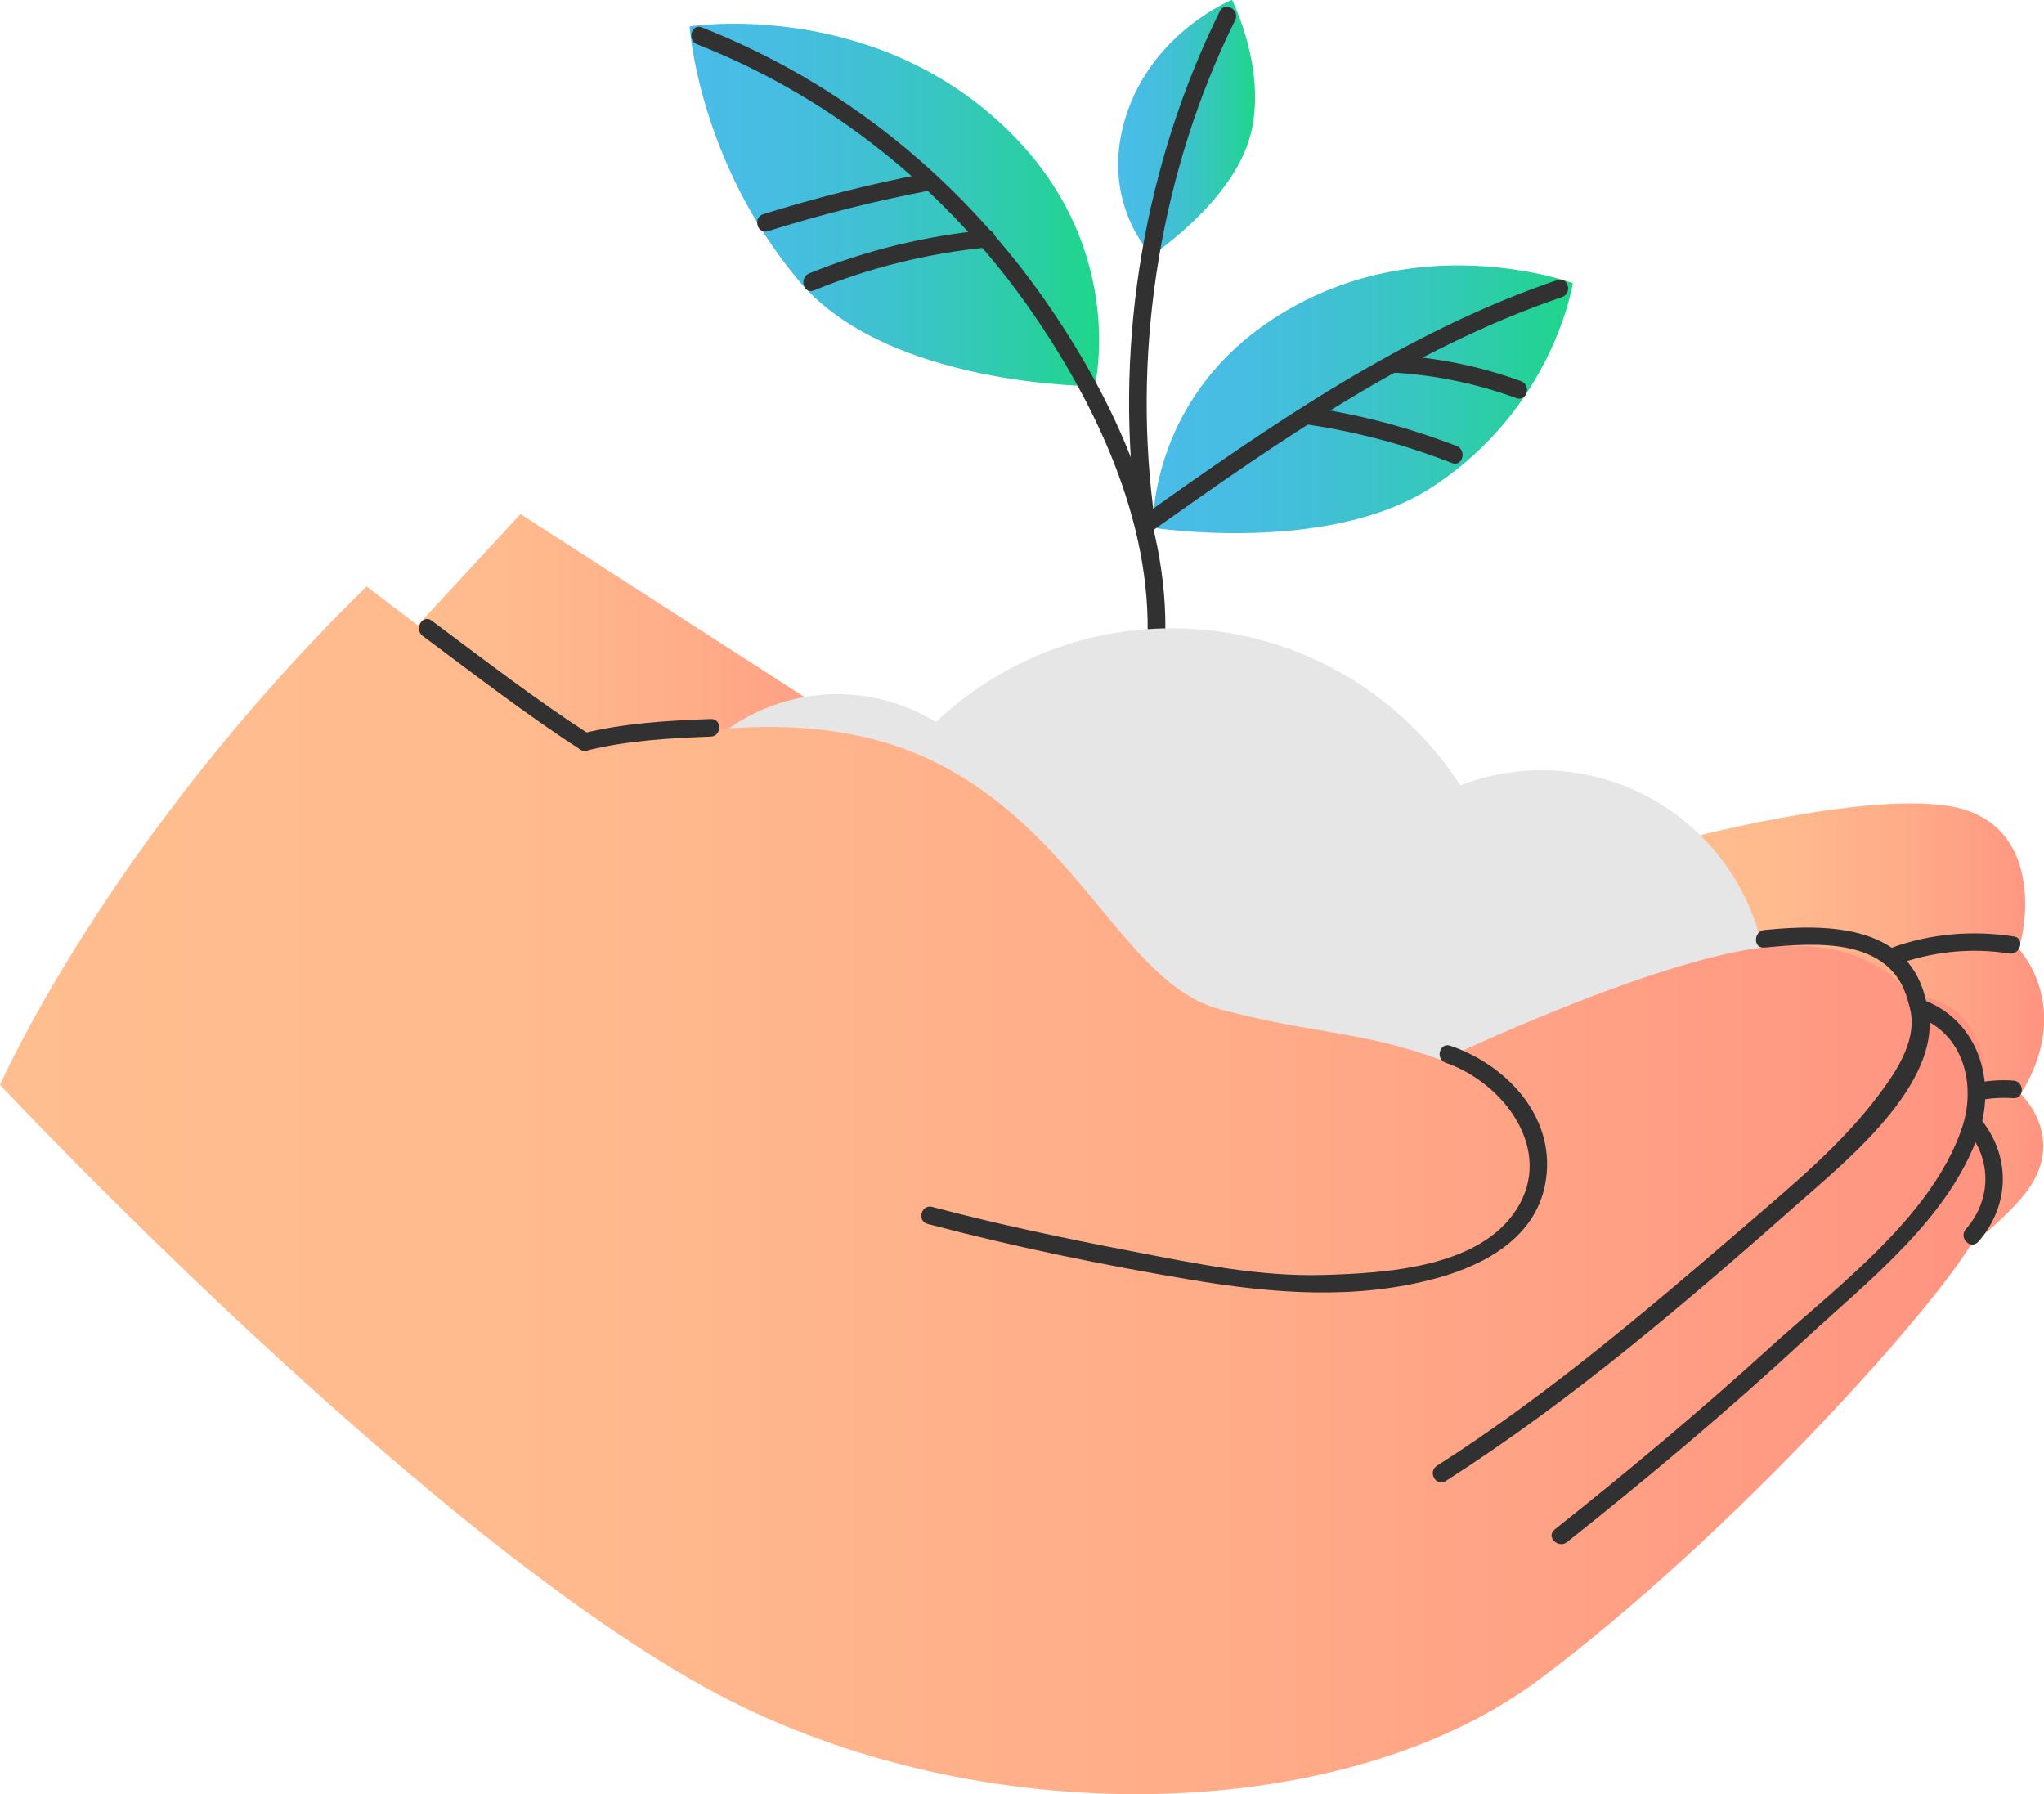
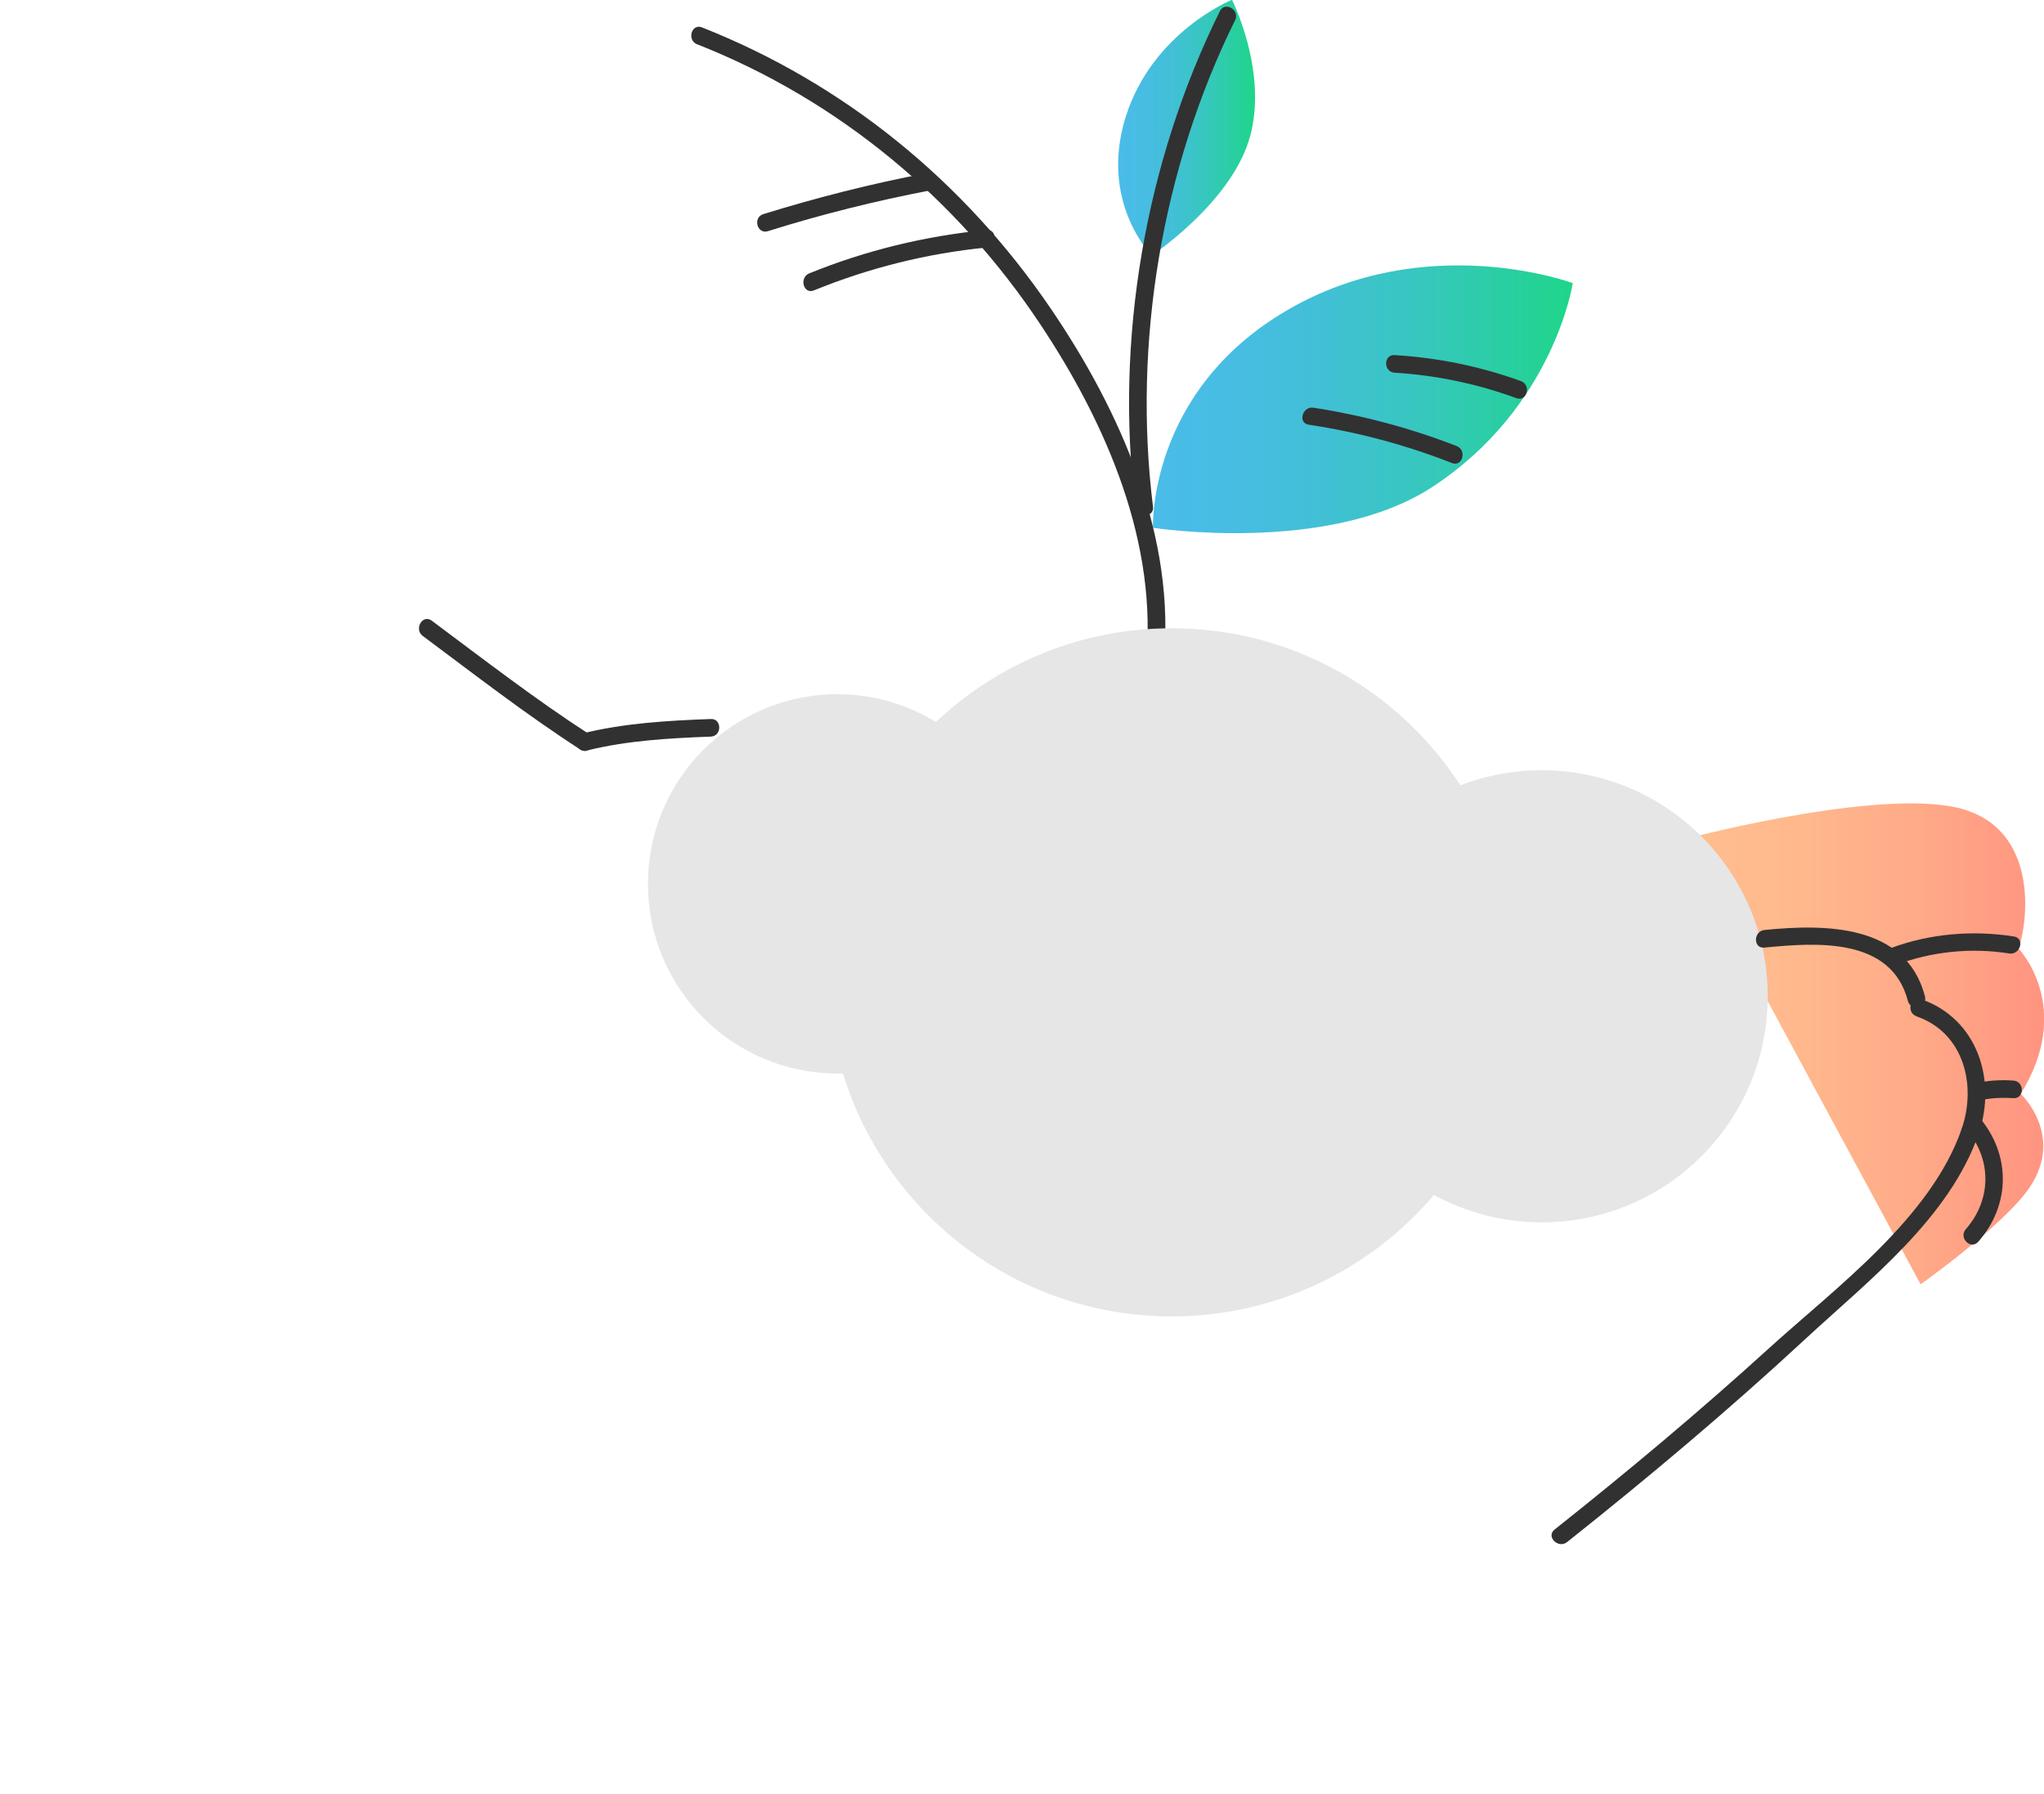
<svg xmlns="http://www.w3.org/2000/svg" xmlns:xlink="http://www.w3.org/1999/xlink" id="Layer_2" data-name="Layer 2" viewBox="0 0 104.54 91.75">
  <defs>
    <style>
      .cls-1 {
        fill: #313131;
      }

      .cls-1, .cls-2, .cls-3, .cls-4, .cls-5, .cls-6, .cls-7, .cls-8 {
        stroke-width: 0px;
      }

      .cls-2 {
        fill: #e6e6e6;
      }

      .cls-3 {
        fill: url(#Sfumatura_senza_nome_4);
      }

      .cls-4 {
        fill: url(#Sfumatura_senza_nome_5);
      }

      .cls-5 {
        fill: url(#Sfumatura_senza_nome_4-2);
      }

      .cls-6 {
        fill: url(#Sfumatura_senza_nome_4-3);
      }

      .cls-7 {
        fill: url(#Sfumatura_senza_nome_5-2);
      }

      .cls-8 {
        fill: url(#Sfumatura_senza_nome_5-3);
      }
    </style>
    <linearGradient id="Sfumatura_senza_nome_5" data-name="Sfumatura senza nome 5" x1="35.27" y1="10.48" x2="56.22" y2="10.48" gradientUnits="userSpaceOnUse">
      <stop offset="0" stop-color="#4abce8" />
      <stop offset=".19" stop-color="#47bde3" />
      <stop offset=".41" stop-color="#41c0d5" />
      <stop offset=".63" stop-color="#37c7bf" />
      <stop offset=".86" stop-color="#28cf9f" />
      <stop offset="1" stop-color="#1ed689" />
    </linearGradient>
    <linearGradient id="Sfumatura_senza_nome_5-2" data-name="Sfumatura senza nome 5" x1="57.18" y1="6.54" x2="64.18" y2="6.54" xlink:href="#Sfumatura_senza_nome_5" />
    <linearGradient id="Sfumatura_senza_nome_4" data-name="Sfumatura senza nome 4" x1="18.32" y1="37.8" x2="46.75" y2="37.8" gradientUnits="userSpaceOnUse">
      <stop offset="0" stop-color="#ffbe8f" />
      <stop offset=".3" stop-color="#ffb98d" />
      <stop offset=".63" stop-color="#ffab88" />
      <stop offset=".98" stop-color="#ff9581" />
      <stop offset="1" stop-color="#ff9481" />
    </linearGradient>
    <linearGradient id="Sfumatura_senza_nome_4-2" data-name="Sfumatura senza nome 4" x1="85.97" y1="53.37" x2="104.54" y2="53.37" xlink:href="#Sfumatura_senza_nome_4" />
    <linearGradient id="Sfumatura_senza_nome_5-3" data-name="Sfumatura senza nome 5" x1="58.96" y1="20.42" x2="80.44" y2="20.42" xlink:href="#Sfumatura_senza_nome_5" />
    <linearGradient id="Sfumatura_senza_nome_4-3" data-name="Sfumatura senza nome 4" x1="0" y1="60.87" x2="101.66" y2="60.87" xlink:href="#Sfumatura_senza_nome_4" />
  </defs>
  <g id="Livello_1" data-name="Livello 1">
    <g>
-       <path class="cls-4" d="M55.99,19.75s1.84-7.53-5.05-13.66C44.06-.05,35.27,1.35,35.27,1.35c0,0,.43,6.84,5.58,13,4.54,5.43,15.14,5.4,15.14,5.4Z" />
      <path class="cls-1" d="M39.28,11.82c2.74-.86,5.51-1.55,8.33-2.09.57-.11.33-.98-.24-.87-2.82.54-5.59,1.24-8.33,2.09-.55.17-.32,1.05.24.87h0Z" />
      <path class="cls-1" d="M41.63,14.85c2.82-1.15,5.78-1.89,8.81-2.19.57-.06.58-.96,0-.9-3.12.31-6.15,1.04-9.05,2.22-.53.22-.3,1.09.24.87h0Z" />
      <path class="cls-7" d="M58.91,13.07s-2.7-2.72-1.34-7.08,5.44-6,5.44-6c0,0,1.82,3.6.94,6.93-.89,3.39-5.04,6.14-5.04,6.14Z" />
-       <polygon class="cls-3" points="18.32 35.27 26.62 26.29 46.75 39.26 30.92 49.31 18.32 35.27" />
      <path class="cls-5" d="M85.97,42.96s9.27-2.49,13.76-1.73c4.49.75,4.07,5.62,3.51,7.28,0,0,2.87,2.98.11,7.43,0,0,2.26,2.11.45,4.79-1.3,1.92-5.57,4.95-5.57,4.95l-12.26-22.7Z" />
      <path class="cls-8" d="M58.97,26.99s-.29-6.95,6.85-11.12c7.14-4.17,14.62-1.39,14.62-1.39,0,0-.96,6.37-7.21,10.44-5.32,3.46-14.26,2.07-14.26,2.07Z" />
-       <path class="cls-1" d="M58.8,27.24c6.63-4.7,13.34-9.4,21.09-12.05.55-.19.31-1.06-.24-.87-7.83,2.67-14.62,7.39-21.31,12.14-.47.33-.02,1.12.46.78h0Z" />
      <path class="cls-1" d="M66.94,21.72c2.52.38,4.95,1.03,7.32,1.96.54.21.78-.66.24-.87-2.37-.92-4.81-1.57-7.32-1.96-.57-.09-.82.79-.24.87h0Z" />
      <path class="cls-1" d="M71.34,19.06c2.12.13,4.22.57,6.21,1.3.55.2.78-.67.24-.87-2.07-.75-4.25-1.2-6.46-1.33-.58-.04-.58.87,0,.9h0Z" />
      <path class="cls-1" d="M35.67,2.27c7.22,2.85,13.28,7.9,17.56,14.35,3.36,5.06,6.02,11.18,5.37,17.37-.06.58.84.57.9,0,.69-6.49-2.19-12.98-5.78-18.24-4.41-6.47-10.53-11.47-17.82-14.35-.54-.21-.78.66-.24.87h0Z" />
      <path class="cls-1" d="M58.97,25.92c-1.04-8.39.45-17.3,4.2-24.89.26-.52-.52-.98-.78-.46-3.82,7.72-5.38,16.79-4.32,25.34.07.57.98.58.9,0h0Z" />
      <path class="cls-2" d="M78.84,39.39c-1.47,0-2.87.28-4.15.77-3.14-4.83-8.57-8.03-14.76-8.03-4.67,0-8.91,1.82-12.06,4.79-1.47-.89-3.19-1.42-5.03-1.42-5.36,0-9.7,4.34-9.7,9.7s4.34,9.7,9.7,9.7c.09,0,.18-.01.27-.01,2.21,7.2,8.9,12.43,16.82,12.43,5.37,0,10.18-2.41,13.41-6.21,1.64.89,3.52,1.4,5.51,1.4,6.39,0,11.56-5.18,11.56-11.56s-5.18-11.56-11.56-11.56Z" />
-       <path class="cls-6" d="M18.75,29.99l11.36,8.63s9.8-3.4,17.44.22c7.64,3.62,9.91,11.46,14.83,12.77,4.93,1.31,7.21,1.08,11.36,2.61,0,0,10.86-5.18,16.54-5.78,5.68-.6,7.34,2.46,7.34,2.46,0,0,2.35-.14,3.42,2.11,1.1,2.32-.45,4.88-.45,4.88,0,0,2.06,2.16.45,5.33-1.61,3.17-12.42,15.28-22.32,22.67-9.9,7.39-28.01,7.83-41.32,1.11C22.47,79.46,0,55.48,0,55.48c0,0,5.5-12.52,18.75-25.49Z" />
-       <path class="cls-1" d="M73.94,75.74c6.48-4.14,12.36-9.19,18.11-14.27,2.44-2.16,7.72-6.4,6.45-10.34-.18-.55-1.05-.32-.87.24.54,1.67-.58,3.34-1.54,4.62-1.85,2.47-4.26,4.48-6.58,6.48-5.15,4.43-10.29,8.83-16.02,12.49-.49.31-.04,1.1.46.78h0Z" />
+       <path class="cls-1" d="M73.94,75.74h0Z" />
      <path class="cls-1" d="M80.15,78.86c4.18-3.32,8.26-6.75,12.18-10.38,3.24-3,7.38-6.19,8.87-10.51.19-.55-.68-.79-.87-.24-1.57,4.54-6.43,8.11-9.89,11.25-3.53,3.21-7.19,6.27-10.93,9.24-.46.36.19,1,.64.64h0Z" />
-       <path class="cls-1" d="M47.44,62.59c4.42,1.17,8.92,2.09,13.42,2.85,4.22.71,8.53,1.07,12.71-.1,2.43-.68,4.92-2.07,5.45-4.74.66-3.31-1.83-6.09-4.84-7.12-.55-.19-.79.68-.24.87,2.99,1.03,5.56,4.48,3.62,7.5-1.91,2.99-6.73,3.26-9.85,3.35-3.28.1-6.55-.58-9.76-1.2-3.44-.66-6.88-1.38-10.27-2.28-.56-.15-.8.72-.24.87h0Z" />
      <path class="cls-1" d="M21.62,32.52c2.66,1.98,5.27,4.01,8.06,5.81.49.32.94-.47.46-.78-2.78-1.8-5.4-3.83-8.06-5.81-.47-.35-.92.44-.46.78h0Z" />
      <path class="cls-1" d="M30.02,38.38c2.06-.51,4.21-.63,6.33-.71.58-.02.58-.93,0-.9-2.19.08-4.43.21-6.57.74-.56.14-.33,1.01.24.87h0Z" />
      <path class="cls-1" d="M96.93,49.36c1.85-.7,3.87-.91,5.83-.6.57.09.82-.78.24-.87-2.11-.33-4.3-.15-6.31.6-.54.2-.31,1.08.24.87h0Z" />
      <path class="cls-1" d="M90.24,48.46c2.63-.26,6.49-.55,7.34,2.73.15.56,1.02.32.87-.24-.97-3.71-5.13-3.7-8.21-3.39-.57.06-.58.96,0,.9h0Z" />
      <path class="cls-1" d="M98.03,51.98c2.39.83,3.08,3.49,2.3,5.75-.19.55.69.79.87.24.94-2.77-.09-5.88-2.94-6.87-.55-.19-.79.68-.24.87h0Z" />
      <path class="cls-1" d="M100.58,57.77c1.3,1.52,1.28,3.59-.04,5.09-.38.44.25,1.08.64.64,1.66-1.89,1.67-4.47.04-6.37-.38-.44-1.02.2-.64.64h0Z" />
      <path class="cls-1" d="M101.21,56.28c.58-.13,1.16-.16,1.76-.12.58.04.58-.87,0-.9-.68-.05-1.34,0-2,.15-.57.13-.33,1,.24.87h0Z" />
    </g>
  </g>
</svg>